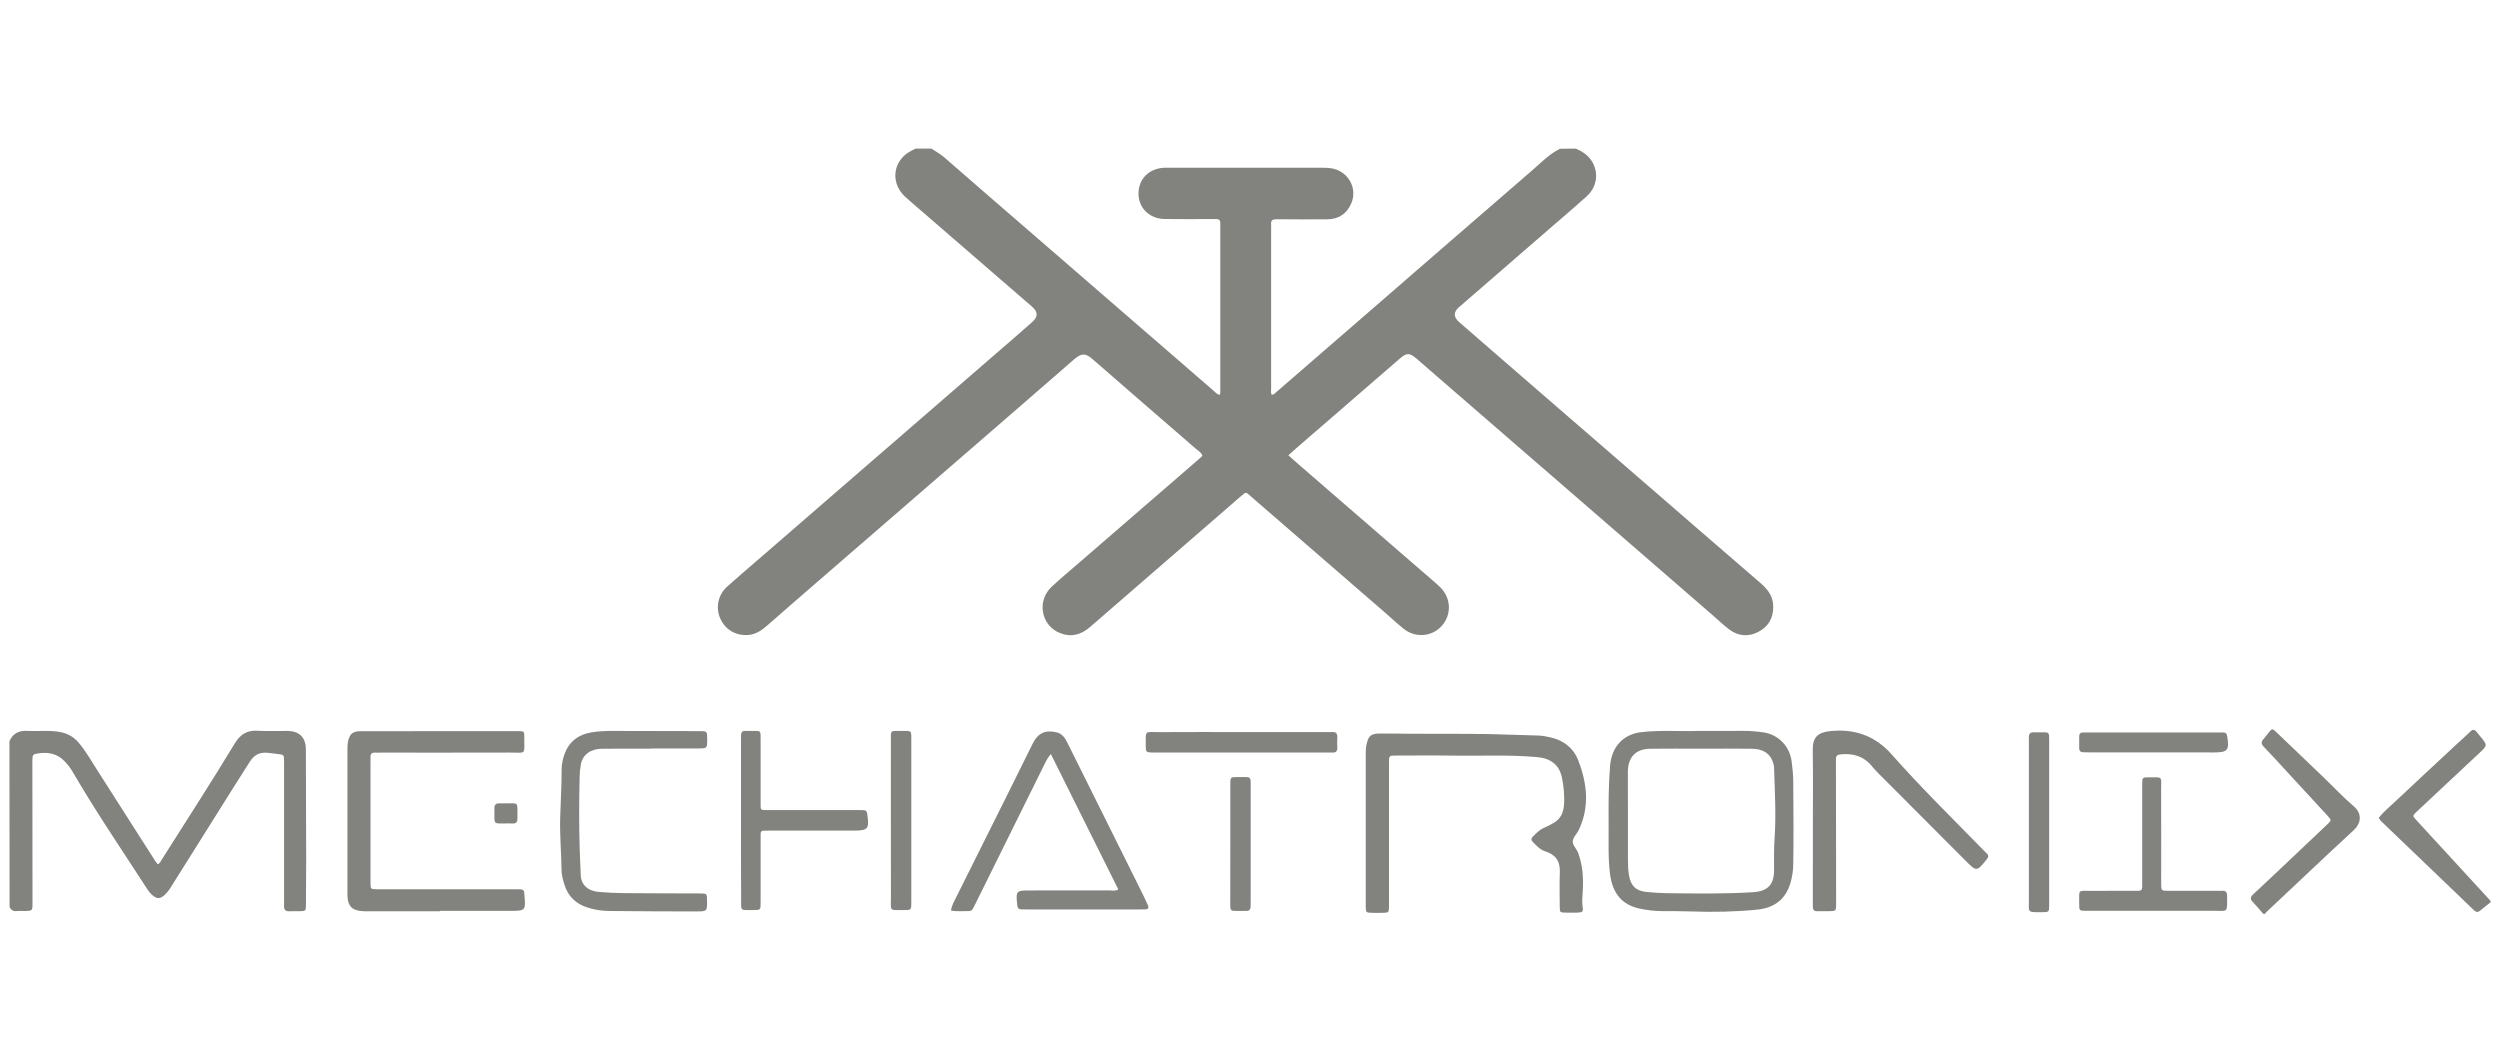
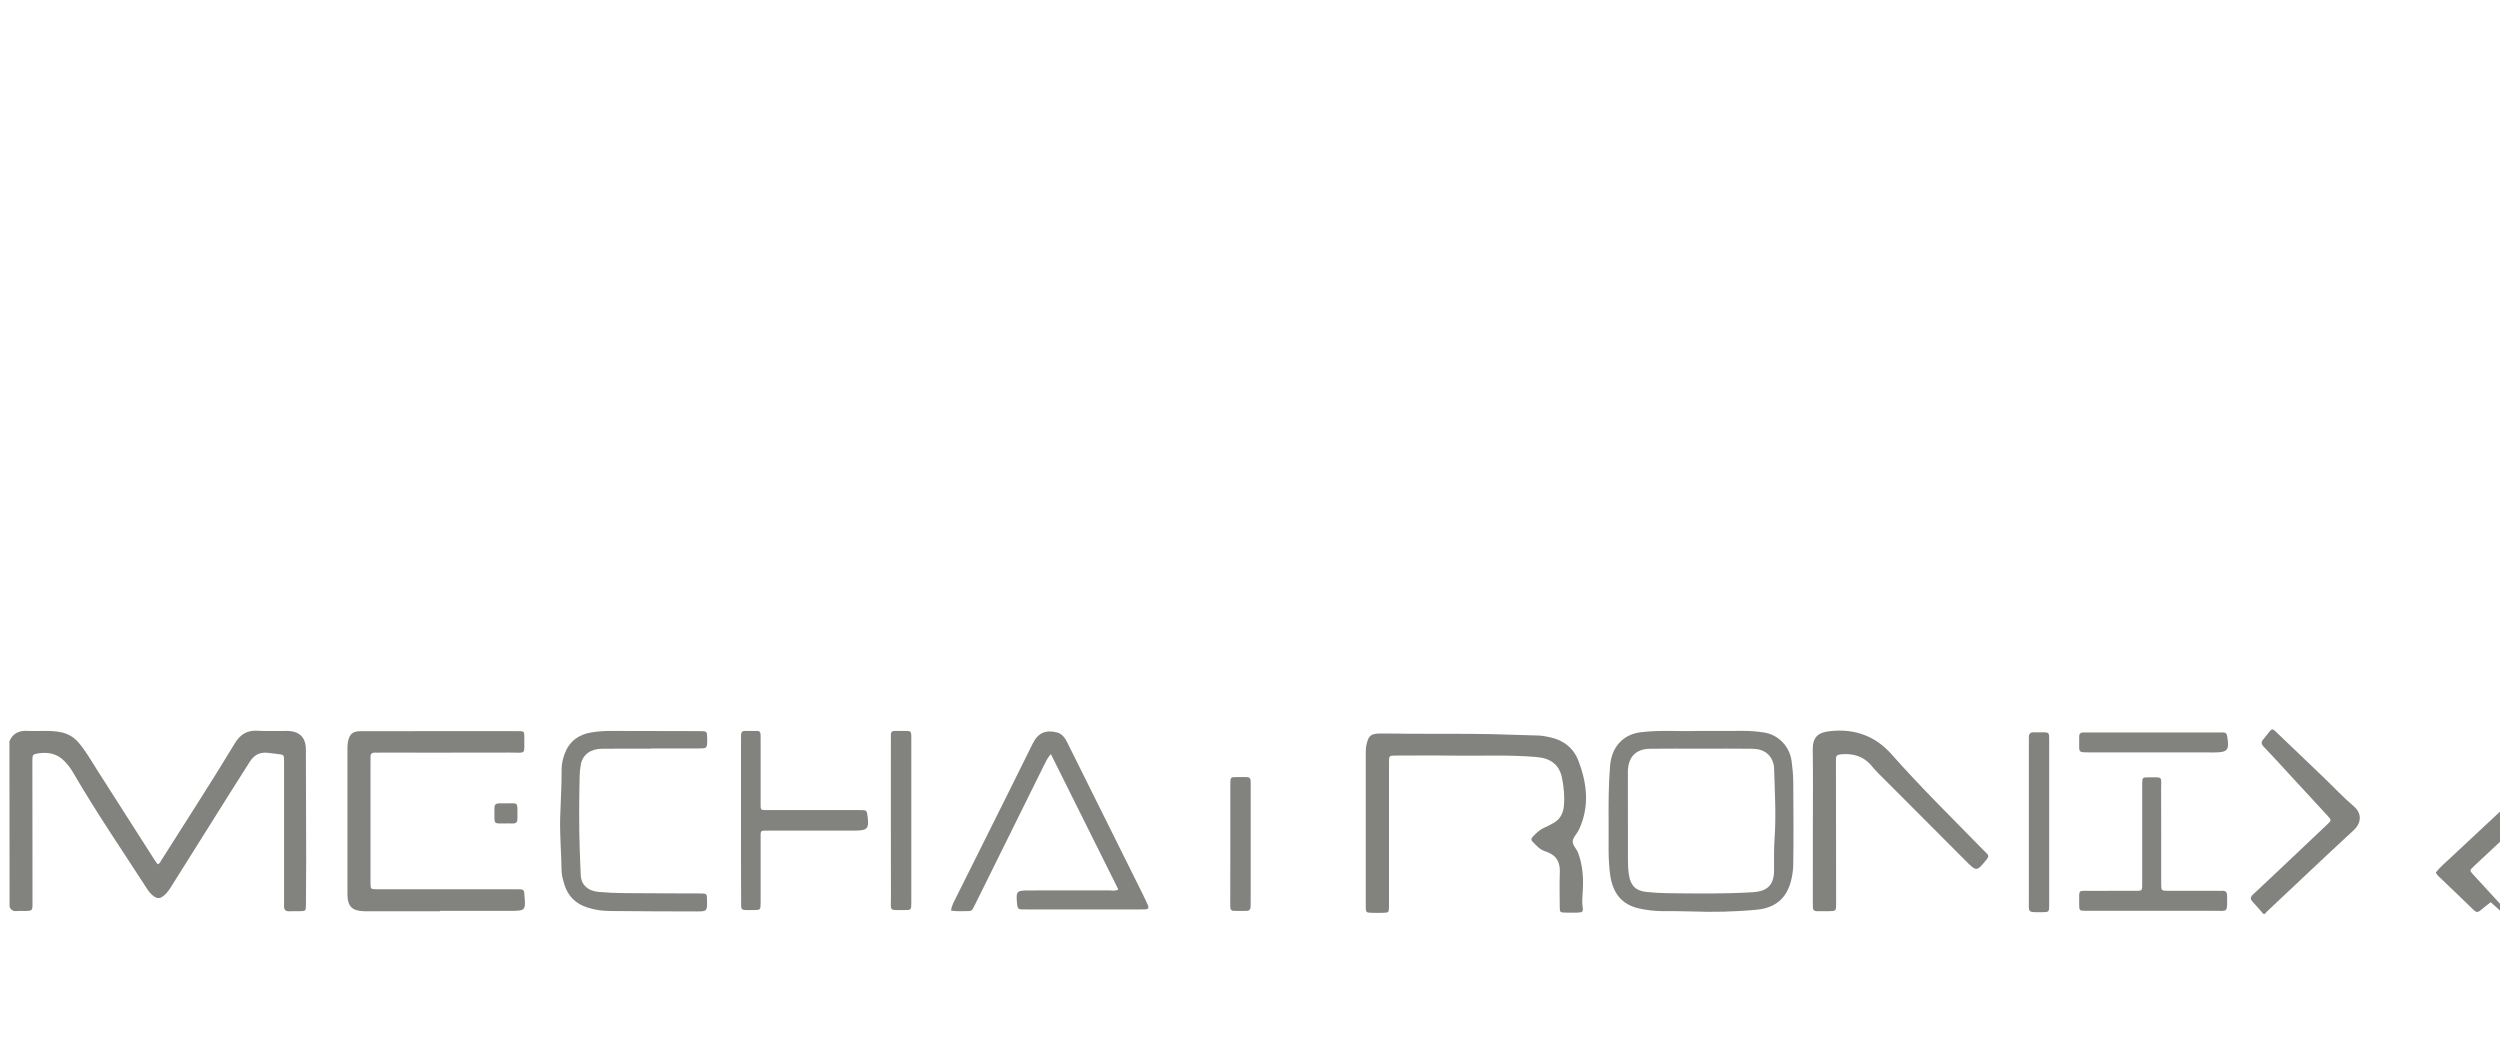
<svg xmlns="http://www.w3.org/2000/svg" version="1.1" id="Layer_1" x="0px" y="0px" viewBox="0 0 400 170" enable-background="new 0 0 400 170" xml:space="preserve">
  <g>
-     <path fill="#82837E" d="M252.13,23.78c1.08,0.46,2.02,1.09,2.63,2.12c1.07,1.83,0.74,4.05-0.92,5.54   c-2.17,1.95-4.39,3.83-6.59,5.74c-4.61,3.99-9.22,7.98-13.82,11.98c-0.91,0.79-0.89,1.57,0.06,2.4c3.32,2.9,6.65,5.79,9.99,8.67   c6.03,5.22,12.06,10.44,18.09,15.66c6.72,5.82,13.44,11.65,20.18,17.46c1.19,1.03,2,2.18,1.97,3.83c-0.03,1.79-0.82,3.1-2.37,3.91   c-1.6,0.83-3.21,0.72-4.66-0.37c-0.95-0.71-1.8-1.54-2.7-2.32c-6.52-5.65-13.04-11.3-19.56-16.95   c-7.19-6.23-14.38-12.45-21.56-18.67c-2.06-1.78-4.11-3.57-6.17-5.35c-1.17-1.02-1.62-1.02-2.76-0.03   c-5.51,4.77-11.02,9.53-16.52,14.3c-0.4,0.35-0.79,0.71-1.28,1.15c0.67,0.6,1.28,1.15,1.91,1.69c7.19,6.22,14.38,12.44,21.57,18.67   c0.29,0.25,0.58,0.51,0.85,0.78c1.71,1.72,1.81,4.34,0.23,6.13c-1.55,1.77-4.23,2-6.12,0.48c-1.05-0.84-2.02-1.76-3.04-2.64   c-7.1-6.15-14.2-12.3-21.3-18.45c-0.94-0.82-0.77-0.92-1.84,0.01c-8,6.93-16,13.86-23.99,20.8c-1.43,1.24-3.01,1.68-4.79,0.98   c-3.03-1.18-3.78-5.13-1.38-7.39c1.51-1.42,3.11-2.74,4.67-4.09c6.43-5.57,12.87-11.14,19.31-16.71c0.06-0.05,0.09-0.12,0.16-0.23   c-0.19-0.51-0.69-0.78-1.08-1.11c-5.5-4.78-11.03-9.52-16.51-14.32c-1.02-0.89-1.71-1.02-2.87-0.01   c-5.26,4.59-10.54,9.15-15.81,13.72c-8.4,7.28-16.81,14.56-25.22,21.84c-2.72,2.36-5.45,4.72-8.16,7.1   c-0.88,0.77-1.82,1.41-3.03,1.5c-1.97,0.14-3.65-0.85-4.45-2.62c-0.79-1.75-0.38-3.81,1.12-5.15c1.88-1.69,3.82-3.32,5.73-4.98   c6.06-5.25,12.12-10.49,18.17-15.74c7.25-6.27,14.49-12.55,21.74-18.83c1.04-0.9,2.09-1.81,3.12-2.73   c0.98-0.87,0.98-1.63-0.01-2.49c-6.41-5.55-12.82-11.09-19.22-16.63c-0.38-0.33-0.75-0.65-1.12-0.99   c-2.46-2.33-1.87-5.97,1.21-7.41c0.17-0.08,0.34-0.17,0.51-0.25c0.84,0,1.69,0,2.53,0c0.7,0.46,1.43,0.85,2.07,1.41   c4.12,3.61,8.28,7.19,12.42,10.78c10.2,8.84,20.4,17.67,30.61,26.51c0.3,0.26,0.57,0.61,1,0.7c0.17-0.3,0.12-0.58,0.12-0.84   c0-8.71,0-17.41,0-26.12c0-0.15-0.01-0.31,0-0.46c0.02-0.47-0.17-0.73-0.67-0.71c-0.27,0.01-0.54,0-0.81,0   c-2.49,0-4.99,0.03-7.48-0.01c-2.34-0.04-4.08-1.74-4.13-3.93c-0.05-2.34,1.52-4.06,3.92-4.26c0.34-0.03,0.69-0.01,1.04-0.01   c8.13,0,16.26,0,24.39,0c0.61,0,1.22,0.01,1.83,0.15c2.48,0.59,3.87,3.21,2.86,5.56c-0.72,1.67-2.05,2.54-3.89,2.54   c-2.68,0.01-5.37,0.02-8.05-0.01c-0.62-0.01-0.95,0.16-0.88,0.84c0.02,0.15,0,0.31,0,0.46c0,8.59,0,17.18,0,25.77   c0,0.33-0.08,0.68,0.09,1.02c0.38-0.03,0.6-0.32,0.85-0.53c4.15-3.59,8.29-7.18,12.43-10.77c9.44-8.19,18.88-16.39,28.34-24.56   c1.44-1.25,2.77-2.65,4.51-3.51C250.44,23.78,251.28,23.78,252.13,23.78z" />
    <path fill="#82837E" d="M1.51,118.6c0.54-1.26,1.51-1.73,2.84-1.66c1.79,0.1,3.6-0.15,5.39,0.21c1.19,0.24,2.12,0.82,2.89,1.73   c1.14,1.35,2,2.9,2.95,4.38c3.08,4.81,6.15,9.62,9.22,14.44c0.12,0.19,0.26,0.37,0.42,0.58c0.36-0.1,0.46-0.42,0.6-0.65   c3.93-6.22,7.94-12.39,11.75-18.69c0.82-1.36,1.89-2.12,3.56-2.02c1.61,0.1,3.22,0.01,4.83,0.03c1.96,0.02,2.97,1.04,2.98,2.96   c0.02,5.91,0.04,11.81,0.05,17.72c0,2.38-0.02,4.75-0.04,7.13c-0.01,1.01-0.02,1.01-1.03,1.03c-0.54,0.01-1.08-0.02-1.61,0.01   c-0.66,0.04-0.9-0.27-0.86-0.89c0.02-0.31,0-0.61,0-0.92c0-7.25,0-14.5,0-21.75c0-0.31,0-0.61-0.01-0.92   c0-0.35-0.11-0.57-0.51-0.61c-0.72-0.08-1.43-0.21-2.16-0.27c-1.26-0.11-2.14,0.39-2.79,1.42c-0.94,1.49-1.9,2.97-2.83,4.46   c-3.18,5.06-6.36,10.12-9.54,15.19c-0.39,0.62-0.76,1.25-1.32,1.73c-0.68,0.59-1.13,0.61-1.83,0.05c-0.43-0.34-0.74-0.78-1.03-1.23   c-3.95-6.12-8.06-12.13-11.72-18.43c-0.39-0.67-0.84-1.27-1.38-1.83c-1.17-1.23-2.63-1.5-4.22-1.26c-0.86,0.13-0.93,0.24-0.93,1.13   c0,3.07,0.01,6.14,0.01,9.2c0.01,4.6,0.01,9.2,0.01,13.81c0,0.98-0.09,1.05-1.04,1.08c-0.5,0.01-1-0.04-1.49,0.01   c-0.59,0.06-0.94-0.18-1.14-0.71C1.51,136.24,1.51,127.42,1.51,118.6z" />
    <path fill="#82837E" d="M362.13,146.22c-0.56-0.63-1.09-1.29-1.67-1.89c-0.44-0.45-0.44-0.78,0.04-1.23   c1.86-1.72,3.69-3.47,5.53-5.2c2.12-2,4.24-4,6.35-6.01c0.66-0.63,0.67-0.67,0.04-1.36c-2.12-2.32-4.26-4.62-6.39-6.93   c-1.27-1.38-2.53-2.77-3.84-4.13c-0.41-0.43-0.42-0.76-0.06-1.18c0.3-0.35,0.57-0.72,0.86-1.08c0.55-0.67,0.58-0.68,1.24-0.05   c2.47,2.36,4.93,4.71,7.4,7.08c1.66,1.59,3.23,3.29,4.98,4.77c1.29,1.09,1.26,2.64-0.02,3.82c-4.65,4.29-9.23,8.65-13.84,12.98   c-0.14,0.13-0.26,0.28-0.38,0.42C362.28,146.22,362.21,146.22,362.13,146.22z" />
-     <path fill="#82837E" d="M398.49,144.37c-0.54,0.43-1.1,0.84-1.62,1.29c-0.4,0.35-0.69,0.32-1.07-0.05   c-1.7-1.66-3.43-3.29-5.14-4.94c-3.05-2.92-6.09-5.83-9.13-8.75c-0.33-0.32-0.7-0.6-0.94-1.07c0.79-0.97,1.76-1.78,2.68-2.64   c3.35-3.15,6.72-6.28,10.09-9.41c0.62-0.57,1.26-1.13,1.85-1.72c0.38-0.38,0.69-0.43,1.03,0.01c0.21,0.27,0.45,0.53,0.66,0.79   c1.11,1.37,1.11,1.37-0.22,2.62c-3.33,3.11-6.67,6.23-9.99,9.35c-0.7,0.66-0.7,0.68-0.1,1.34c3.96,4.32,7.94,8.63,11.9,12.95   C398.49,144.22,398.49,144.3,398.49,144.37z" />
+     <path fill="#82837E" d="M398.49,144.37c-0.54,0.43-1.1,0.84-1.62,1.29c-0.4,0.35-0.69,0.32-1.07-0.05   c-1.7-1.66-3.43-3.29-5.14-4.94c-0.33-0.32-0.7-0.6-0.94-1.07c0.79-0.97,1.76-1.78,2.68-2.64   c3.35-3.15,6.72-6.28,10.09-9.41c0.62-0.57,1.26-1.13,1.85-1.72c0.38-0.38,0.69-0.43,1.03,0.01c0.21,0.27,0.45,0.53,0.66,0.79   c1.11,1.37,1.11,1.37-0.22,2.62c-3.33,3.11-6.67,6.23-9.99,9.35c-0.7,0.66-0.7,0.68-0.1,1.34c3.96,4.32,7.94,8.63,11.9,12.95   C398.49,144.22,398.49,144.3,398.49,144.37z" />
    <path fill="#82837E" d="M218.52,132.47c0-3.95,0-7.9,0-11.85c0-0.46,0-0.91,0.1-1.37c0.31-1.53,0.68-1.88,2.22-1.89   c1.61-0.01,3.22,0.03,4.83,0.04c4.29,0.02,8.59-0.02,12.88,0.06c2.49,0.05,4.97,0.17,7.46,0.22c0.68,0.01,1.37,0.14,2.04,0.29   c2.13,0.48,3.71,1.71,4.49,3.74c1.4,3.64,1.82,7.34,0.09,11.03c-0.3,0.65-0.96,1.24-1,1.89c-0.03,0.59,0.63,1.19,0.87,1.83   c0.78,2.08,0.88,4.26,0.72,6.45c-0.05,0.73-0.11,1.44,0,2.17c0.12,0.81,0,0.91-0.84,0.94c-0.61,0.02-1.23,0.01-1.84,0   c-0.95-0.02-0.97-0.02-0.98-0.96c-0.01-1.8-0.06-3.61,0.01-5.41c0.08-2.12-0.87-2.96-2.37-3.45c-0.86-0.28-1.38-0.93-1.98-1.52   c-0.28-0.28-0.25-0.52,0.01-0.79c0.54-0.54,1.05-1.11,1.78-1.42c0.53-0.22,1.03-0.51,1.53-0.78c1.07-0.59,1.57-1.55,1.68-2.72   c0.14-1.5,0-2.99-0.29-4.46c-0.42-2.15-1.79-3.18-4.04-3.38c-4.52-0.4-9.04-0.16-13.56-0.23c-2.99-0.05-5.98-0.01-8.97-0.01   c-1.11,0-1.12,0.01-1.12,1.16c0,7.36,0,14.72,0,22.08c0,0.31,0.01,0.61,0,0.92c-0.03,0.95-0.04,0.97-0.96,1   c-0.57,0.02-1.15,0.01-1.73,0c-0.99-0.02-1.03-0.05-1.03-1.06c-0.01-2.91,0-5.83,0-8.74C218.52,135,218.52,133.74,218.52,132.47z" />
    <path fill="#82837E" d="M271.62,116.95c2.81,0,5.04,0.01,7.26-0.01c1.11-0.01,2.22,0.09,3.32,0.25c2.33,0.35,4.15,2.21,4.46,4.62   c0.14,1.06,0.25,2.12,0.26,3.2c0.03,4.44,0.07,8.89,0,13.33c-0.01,0.89-0.15,1.76-0.36,2.61c-0.71,2.79-2.53,4.32-5.46,4.6   c-3.51,0.34-7.02,0.41-10.54,0.28c-1.53-0.06-3.06-0.04-4.6-0.05c-1.23-0.01-2.44-0.15-3.64-0.41c-2.81-0.6-4.3-2.42-4.71-5.49   c-0.34-2.59-0.21-5.2-0.23-7.8c-0.02-3.18-0.03-6.36,0.23-9.53c0.26-3.17,2.19-5.07,4.96-5.4   C265.78,116.77,269,117.06,271.62,116.95z M272.17,119.79c-2.72,0-5.45-0.03-8.17,0.01c-2.25,0.04-3.46,1.29-3.54,3.52   c-0.01,0.15,0,0.31,0,0.46c0,4.6,0,9.2,0.01,13.81c0,0.8,0.03,1.6,0.16,2.41c0.28,1.72,1.1,2.55,2.86,2.72   c1.07,0.1,2.14,0.17,3.21,0.19c4.6,0.05,9.2,0.13,13.79-0.16c2.32-0.15,3.34-1.17,3.36-3.47c0.02-1.65-0.05-3.3,0.07-4.95   c0.28-3.83,0.05-7.66-0.07-11.49c-0.01-0.23-0.05-0.46-0.11-0.68c-0.43-1.52-1.56-2.34-3.39-2.36   C277.61,119.76,274.89,119.79,272.17,119.79z" />
    <path fill="#82837E" d="M70.39,145.8c-3.8,0-7.59,0-11.39,0c-0.23,0-0.46,0-0.69,0c-1.97-0.04-2.72-0.77-2.72-2.73   c-0.01-7.78-0.01-15.57,0-23.35c0-0.34,0.02-0.69,0.08-1.03c0.26-1.27,0.75-1.7,2.05-1.7c8.4-0.01,16.79-0.01,25.19-0.01   c0.94,0,0.99,0.04,0.98,0.97c-0.03,2.95,0.39,2.45-2.37,2.46c-6.86,0.02-13.73,0.01-20.59,0.01c-0.31,0-0.61,0.02-0.92,0   c-0.55-0.03-0.75,0.24-0.73,0.76c0.02,0.42,0,0.84,0,1.26c0,6.06,0,12.12,0,18.17c0,0.23,0,0.46,0,0.69   c0.02,0.95,0.03,0.97,0.96,0.98c2.42,0.01,4.83,0,7.25,0c4.95,0,9.89,0,14.84,0c0.31,0,0.61,0.01,0.92,0.01   c0.42,0,0.64,0.21,0.64,0.63c0,0.04,0,0.08,0,0.11c0.25,2.71,0.25,2.71-2.46,2.71c-3.68,0-7.36,0-11.04,0   C70.39,145.78,70.39,145.79,70.39,145.8z" />
    <path fill="#82837E" d="M178.93,142.31c-3.58-7.18-7.15-14.36-10.79-21.66c-0.56,0.63-0.83,1.25-1.13,1.85   c-3.62,7.31-7.23,14.62-10.85,21.92c-0.15,0.31-0.31,0.62-0.47,0.92c-0.13,0.25-0.32,0.43-0.63,0.43c-0.95-0.01-1.9,0.09-2.89-0.07   c0.08-0.83,0.5-1.48,0.83-2.16c2.75-5.52,5.51-11.03,8.26-16.55c1.33-2.67,2.64-5.35,3.98-8.03c0.84-1.69,2.05-2.23,3.88-1.77   c0.81,0.21,1.25,0.84,1.61,1.54c1.03,2.06,2.05,4.11,3.07,6.17c3,6.03,6,12.06,9,18.09c0.29,0.58,0.55,1.18,0.83,1.77   c0.23,0.47,0.13,0.73-0.43,0.74c-0.27,0.01-0.54,0.01-0.8,0.01c-6.06,0-12.11,0-18.17,0c-0.27,0-0.54-0.01-0.8-0.01   c-0.49,0-0.64-0.26-0.68-0.72c-0.22-2.25-0.18-2.31,2.08-2.31c4.25,0,8.51,0,12.76-0.01C177.99,142.49,178.42,142.6,178.93,142.31z   " />
    <path fill="#82837E" d="M290.06,132.05c0-4.03,0.04-8.05-0.02-12.07c-0.03-2.07,0.87-2.78,2.69-2.99c3.92-0.45,7.28,0.71,9.91,3.69   c4.7,5.31,9.76,10.28,14.72,15.35c0.16,0.16,0.32,0.34,0.49,0.49c0.36,0.32,0.34,0.59,0.03,0.97c-1.62,1.99-1.61,2-3.4,0.21   c-4.66-4.67-9.31-9.33-13.97-14c-0.32-0.33-0.65-0.66-0.93-1.02c-1.32-1.66-3.05-2.2-5.1-1.98c-0.54,0.06-0.76,0.26-0.73,0.78   c0.01,0.15,0,0.31,0,0.46c0.01,7.55,0.02,15.1,0.03,22.65c0,1.17-0.01,1.19-1.24,1.2c-0.61,0-1.23-0.01-1.84,0   c-0.42,0-0.64-0.2-0.64-0.63c0-0.31-0.01-0.61-0.01-0.92C290.06,140.17,290.06,136.11,290.06,132.05   C290.06,132.05,290.06,132.05,290.06,132.05z" />
    <path fill="#82837E" d="M104.21,119.79c-2.64,0-5.29-0.02-7.93,0.01c-1.79,0.02-3.04,0.96-3.33,2.43c-0.13,0.67-0.2,1.37-0.21,2.05   c-0.09,3.83-0.11,7.67,0.01,11.5c0.04,1.41,0.12,2.83,0.17,4.24c0.06,1.54,1.13,2.54,2.9,2.69c1.37,0.12,2.75,0.18,4.13,0.19   c3.99,0.04,7.97,0.03,11.96,0.05c1.21,0,1.21,0.01,1.22,1.2c0.02,1.62-0.01,1.68-1.66,1.68c-4.64-0.01-9.28-0.02-13.91-0.07   c-1.22-0.01-2.44-0.18-3.61-0.57c-1.84-0.6-3.08-1.8-3.65-3.67c-0.22-0.73-0.44-1.48-0.45-2.24c-0.04-2.83-0.3-5.66-0.22-8.5   c0.07-2.56,0.24-5.13,0.23-7.69c0-0.84,0.19-1.68,0.48-2.47c0.73-1.98,2.2-3.09,4.25-3.43c1.09-0.18,2.2-0.25,3.32-0.24   c4.68,0.02,9.35,0.02,14.03,0.03c1.2,0,1.2,0.02,1.21,1.23c0.01,1.54,0.01,1.54-1.47,1.54c-2.49,0-4.98,0-7.47,0   C104.21,119.77,104.21,119.78,104.21,119.79z" />
    <path fill="#82837E" d="M118.56,131.17c0-4.22,0-8.44,0-12.65c0-0.31,0.01-0.61,0.01-0.92c0-0.41,0.16-0.65,0.61-0.65   c0.65,0.01,1.3,0.01,1.96,0c0.39,0,0.55,0.2,0.55,0.57c0,0.27,0.01,0.54,0.01,0.81c0,3.26-0.01,6.52,0,9.78   c0.01,1.66-0.19,1.5,1.45,1.5c4.68,0.01,9.36,0,14.03,0c0.31,0,0.61,0.01,0.92,0.01c0.41-0.01,0.6,0.17,0.66,0.6   c0.35,2.44,0.15,2.68-2.27,2.68c-4.52,0-9.05,0-13.57,0c-1.34,0-1.22-0.06-1.22,1.27c0,3.41,0,6.83,0,10.24   c0,1.19-0.01,1.2-1.21,1.2c-2.16-0.01-1.9,0.22-1.91-1.9C118.55,139.53,118.56,135.35,118.56,131.17z" />
    <path fill="#82837E" d="M344.41,145.73c-3.53,0-7.05,0-10.58,0c-1.15,0-1.17-0.02-1.16-1.14c0.02-2.42-0.32-2.03,2.07-2.05   c2.11-0.02,4.22,0,6.32-0.01c1.88-0.01,1.69,0.23,1.69-1.75c0.01-4.83,0-9.66,0-14.49c0-0.27,0-0.54,0-0.8   c0.02-1.1,0.02-1.12,1.07-1.12c2.3,0.01,1.96-0.23,1.96,1.94c0.02,4.79,0.01,9.58,0.01,14.37c0,0.23,0,0.46,0,0.69   c0.01,1.14,0.01,1.15,1.13,1.16c2.61,0.01,5.21,0,7.82,0c0.27,0,0.54,0.02,0.8,0c0.61-0.05,0.8,0.26,0.8,0.83   c-0.01,2.78,0.2,2.36-2.17,2.37C350.92,145.74,347.66,145.73,344.41,145.73z" />
-     <path fill="#82837E" d="M198.75,117.13c4.52,0,9.04,0,13.56,0c0.27,0,0.54,0.02,0.8,0c0.64-0.05,0.9,0.23,0.86,0.87   c-0.03,0.53-0.03,1.07,0,1.61c0.03,0.61-0.26,0.83-0.82,0.8c-0.27-0.01-0.54,0-0.8,0c-9.11,0-18.23,0-27.34,0   c-0.23,0-0.46,0.01-0.69,0c-0.9-0.04-1-0.11-1-1c0.01-2.71-0.28-2.25,2.22-2.27C189.94,117.11,194.35,117.13,198.75,117.13z" />
    <path fill="#82837E" d="M327.87,131.6c0,4.37,0,8.74,0,13.11c0,1.23-0.01,1.24-1.19,1.24c-2.37,0.01-2.06,0.1-2.06-2.02   c-0.01-8.32,0-16.64,0-24.96c0-0.31,0.02-0.61,0-0.92c-0.04-0.63,0.23-0.93,0.87-0.88c0.27,0.02,0.54,0,0.8,0   c1.67,0.01,1.58-0.14,1.58,1.53C327.87,123.01,327.87,127.31,327.87,131.6z" />
    <path fill="#82837E" d="M145.81,131.38c0,4.33,0,8.67,0,13c0,1.22-0.01,1.24-1.2,1.23c-2.43-0.02-2.05,0.28-2.06-2.08   c-0.02-8.4-0.01-16.79-0.01-25.19c0-1.48-0.09-1.4,1.36-1.39c2.13,0.02,1.9-0.29,1.91,1.89   C145.82,123.02,145.81,127.2,145.81,131.38z" />
    <path fill="#82837E" d="M344.42,120.38c-3.37,0-6.74,0-10.11,0c-0.34,0-0.69-0.01-1.03-0.02c-0.42-0.02-0.62-0.24-0.61-0.66   c0.01-0.61,0.01-1.23,0-1.84c-0.01-0.49,0.24-0.69,0.71-0.67c0.27,0.01,0.54,0,0.8,0c6.89,0,13.79,0,20.68,0   c0.31,0,0.61,0,0.92,0.01c0.37,0.01,0.51,0.22,0.57,0.58c0.37,2.26,0.1,2.61-2.15,2.61C350.93,120.38,347.68,120.38,344.42,120.38z   " />
    <path fill="#82837E" d="M196.85,135.06c0-3.18,0-6.36,0-9.54c0-1.19,0.01-1.2,1.22-1.19c2.27,0.02,2.04-0.29,2.04,2   c0.01,5.9,0,11.8,0,17.7c0,0.34,0,0.69-0.01,1.03c-0.01,0.4-0.18,0.67-0.61,0.68c-0.69,0.02-1.38,0.01-2.07,0   c-0.37,0-0.56-0.2-0.57-0.57c-0.01-0.27-0.01-0.54-0.01-0.8C196.85,141.26,196.85,138.16,196.85,135.06z" />
    <path fill="#82837E" d="M80.89,131.75c-1.92-0.01-1.78,0.23-1.79-1.77c0-0.27,0-0.53,0.01-0.8c0.02-0.41,0.24-0.63,0.65-0.64   c0.27-0.01,0.53-0.02,0.8-0.01c2.54,0.07,2.21-0.53,2.23,2.48c0,0.53-0.23,0.77-0.76,0.75C81.65,131.74,81.27,131.75,80.89,131.75z   " />
  </g>
</svg>